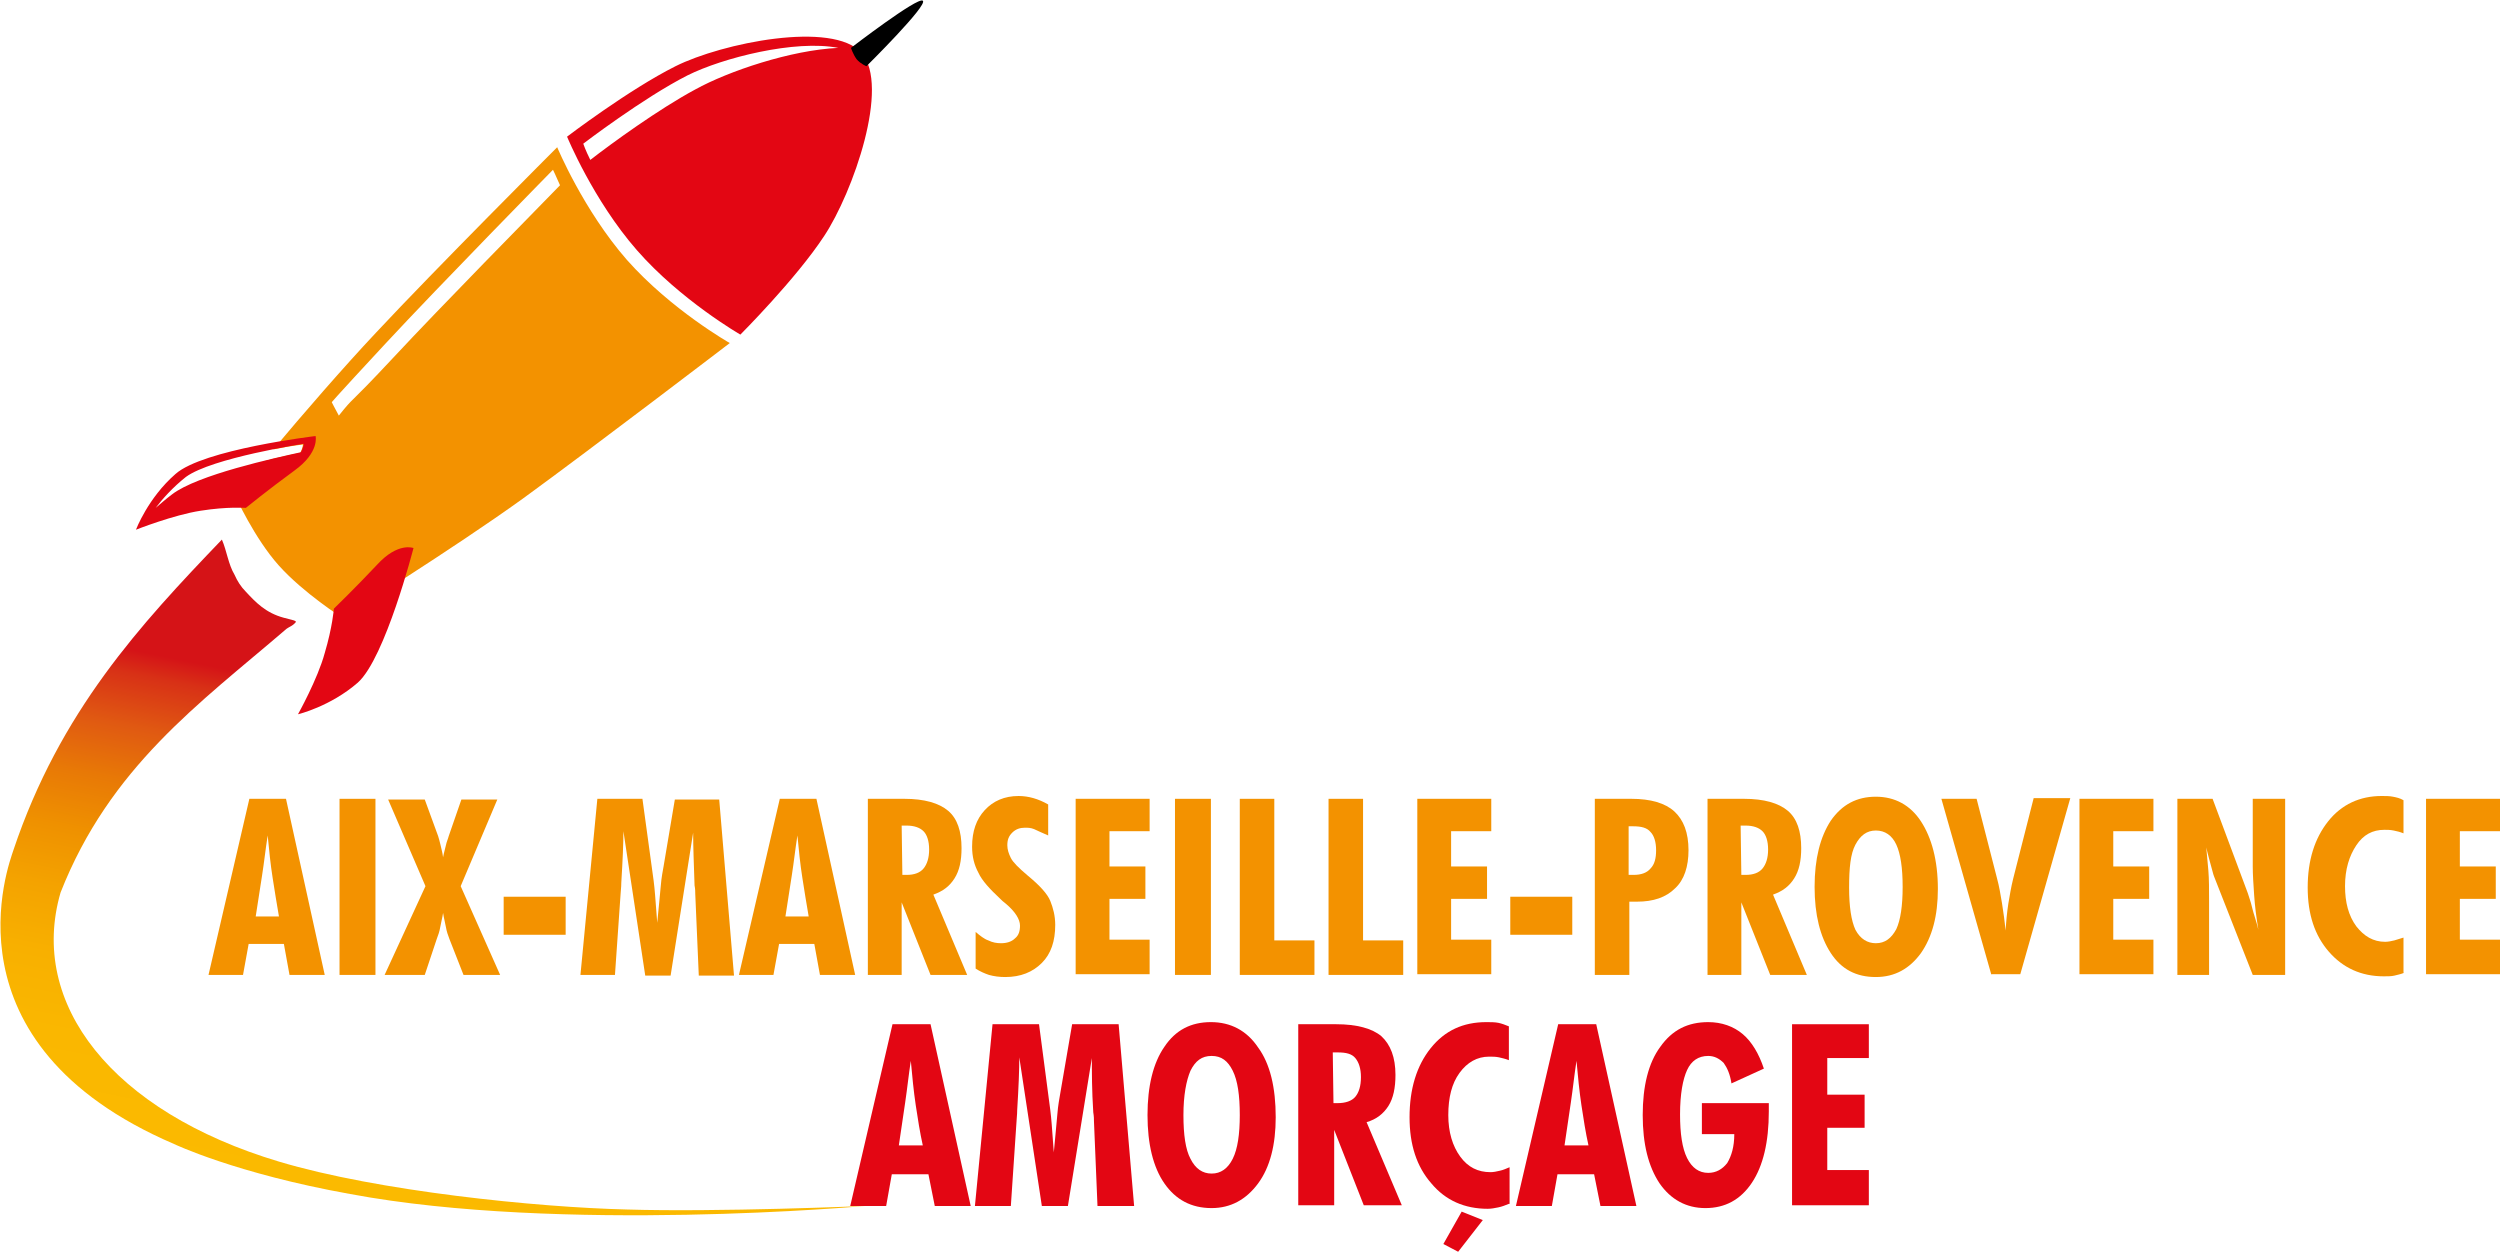
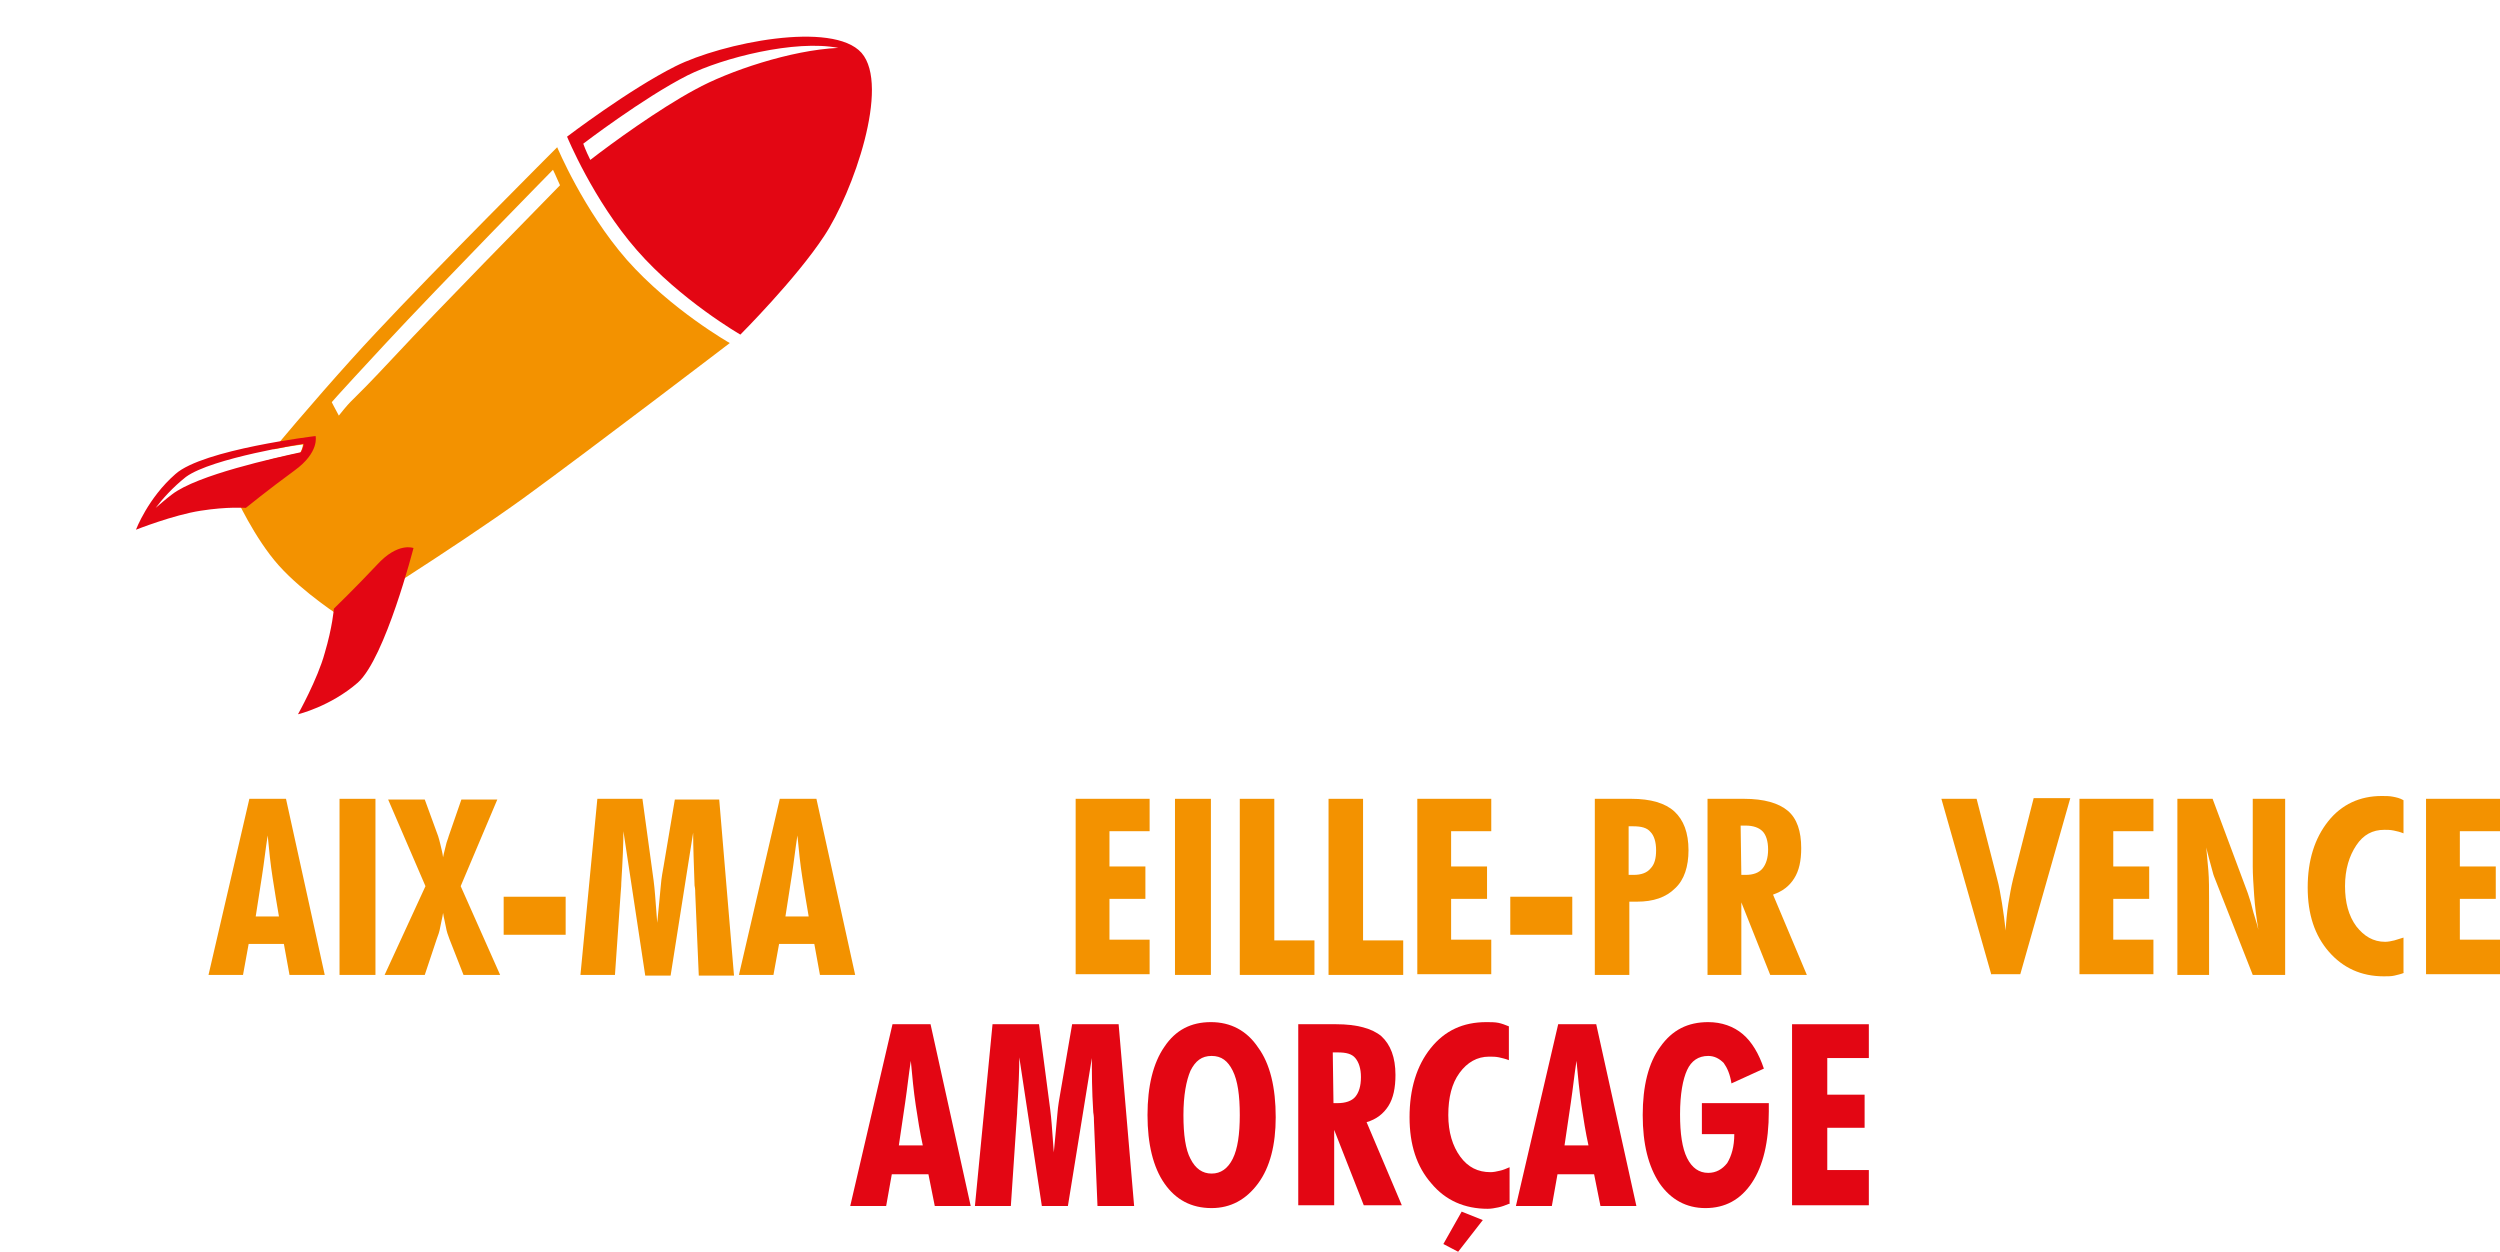
<svg xmlns="http://www.w3.org/2000/svg" version="1.1" id="Calque_1" x="0px" y="0px" viewBox="0 0 354.9 177.7" style="enable-background:new 0 0 354.9 177.7;" xml:space="preserve">
  <style type="text/css">
	.st0{fill-rule:evenodd;clip-rule:evenodd;fill:url(#SVGID_1_);}
	.st1{fill:#E30613;}
	.st2{fill:#F39200;}
	.st3{fill-rule:evenodd;clip-rule:evenodd;}
	.st4{display:none;fill:#E30613;}
</style>
  <g>
    <linearGradient id="SVGID_1_" gradientUnits="userSpaceOnUse" x1="86.445" y1="280.696" x2="86.445" y2="193.264" gradientTransform="matrix(0.98 0.201 -0.201 0.98 28.747 -121.193)">
      <stop offset="0" style="stop-color:#FBBA00" />
      <stop offset="0.166" style="stop-color:#FAB700" />
      <stop offset="0.287" style="stop-color:#F8B000" />
      <stop offset="0.394" style="stop-color:#F4A300" />
      <stop offset="0.493" style="stop-color:#EF9100" />
      <stop offset="0.586" style="stop-color:#E87906" />
      <stop offset="0.675" style="stop-color:#E05912" />
      <stop offset="0.759" style="stop-color:#D83116" />
      <stop offset="0.797" style="stop-color:#D51317" />
    </linearGradient>
-     <path class="st0" d="M24.7,162.4c-33.3-14.3-23.4-39.8-22.8-41.7c6.6-19.7,18-32,29.6-44.1c0.7,1.6,0.9,3.5,1.8,5   c0.4,0.9,0.9,1.7,1.6,2.4c1.4,1.5,2.8,3,5.4,3.7c1.9,0.5,2,0.4,1.3,1c-0.4,0.3-0.8,0.4-1.2,0.8c-12,10.3-24.8,19.4-31.8,37.2   c-4.6,15.8,7.3,31.1,31,38.2c14,4.2,36.7,6.5,49.4,6.8c12.7,0.4,33.8-0.5,33.8-0.5s-43.2,3.9-73.1-1.7   C33.5,166.6,24.7,162.4,24.7,162.4z" />
    <g>
      <path class="st1" d="M122.3,7.5c-4.1-4.6-19.8-1.4-26.4,1.9c-6.6,3.3-15.4,10-15.4,10s3.7,9,9.9,16.1c6.2,7.1,14.7,12,14.7,12    s7.9-7.9,11.9-14C121.1,27.3,126.4,12.2,122.3,7.5z M98.7,12.7c-5.2,2.8-11.8,7.6-14.9,10c-0.7-1.4-1-2.3-1-2.3s8.5-6.5,14.8-9.7    c5-2.5,15.3-5.1,21.4-3.9C112.3,7.1,103.4,10.1,98.7,12.7z" />
      <path class="st2" d="M89,36.9c-6.2-7.1-9.9-16-9.9-16S61.8,38.2,53.4,47.2c-4.7,5-10.5,11.7-14.6,16.6c2.4-0.5,4.2-0.7,4.2-0.7    s0,0.5-0.4,1.2c-1.1,0.2-3,0.6-5.2,1.2c-2.4,2.9-4,4.9-4,4.9s2.7,6,6.2,9.9c3.5,3.9,9,7.4,9,7.4S64.2,78,74.2,70.8    c9.9-7.2,29.4-22.1,29.4-22.1S95.3,44,89,36.9z M55.9,50.7c-7,7.5-5.4,5.3-7.8,8.3c-0.6-1.1-1-1.9-1-1.9s-0.2,0.1,7.6-8.3    c7.8-8.4,23.8-24.7,23.8-24.7s0.4,0.8,1,2.2C75.7,30.2,62.7,43.4,55.9,50.7z" />
      <path class="st1" d="M44.8,61.9c0,0-16,1.9-19.9,5.4c-3.9,3.4-5.6,7.9-5.6,7.9s5.3-2.1,9.2-2.7c3.8-0.6,6.4-0.4,6.4-0.4    s3.2-2.6,6.9-5.3C45.4,64.2,44.8,61.9,44.8,61.9z M42.7,64.2C39.1,65,28,67.4,24.4,70.2c-0.8,0.6-1.6,1.3-2.3,1.9    c0.9-1.2,2.4-2.9,4.3-4.4C30.1,65,43.1,63,43.1,63S43.1,63.5,42.7,64.2z" />
      <path class="st1" d="M58.7,77.8c0,0-4,15.6-7.9,19.1c-3.9,3.4-8.5,4.5-8.5,4.5s2.8-5,3.8-8.7c1.1-3.7,1.3-6.3,1.3-6.3    s3-2.9,6.1-6.2C56.5,76.9,58.7,77.8,58.7,77.8z" />
-       <path class="st3" d="M120.8,6.8c0,0,9.5-7.3,10.2-6.7c0.8,0.6-8,9.3-8,9.3s-0.8-0.3-1.4-1C121.1,7.7,120.8,6.8,120.8,6.8z" />
    </g>
  </g>
  <g>
    <path class="st2" d="M29.6,138.4l5.8-25h5.2l5.5,25h-5l-0.8-4.4h-5l-0.8,4.4H29.6z M36.3,130.1h3.3c-0.3-1.7-0.6-3.6-0.9-5.5   s-0.5-3.9-0.7-6c-0.3,1.9-0.5,3.8-0.8,5.7C36.9,126.2,36.6,128.1,36.3,130.1z" />
    <path class="st2" d="M48.2,138.4v-25h5.1v25H48.2z" />
    <path class="st2" d="M65.8,138.4l-2-5.1c-0.2-0.5-0.4-1.1-0.5-1.7s-0.3-1.3-0.4-2c-0.1,0.7-0.3,1.4-0.4,2c-0.1,0.6-0.3,1.2-0.5,1.7   l-1.7,5.1h-5.7l5.8-12.6l-5.3-12.3h5.2l1.9,5.2c0.1,0.3,0.2,0.7,0.3,1.1c0.1,0.5,0.3,1.1,0.4,1.9c0.1-0.6,0.3-1.2,0.4-1.7   c0.1-0.5,0.3-0.9,0.4-1.3l1.8-5.2h5.1l-5.2,12.3l5.6,12.6H65.8z" />
    <path class="st2" d="M71.5,132.7v-5.4h8.8v5.4H71.5z" />
    <path class="st2" d="M82.4,138.4l2.4-25h6.4l1.3,9.5c0.2,1.4,0.4,2.8,0.5,4.2s0.2,2.6,0.3,3.9c0.2-2.2,0.4-3.9,0.5-5.2   c0.1-1.3,0.3-2.2,0.4-2.8l1.6-9.5h6.3l2.1,25h-5l-0.5-11.6c0-0.3,0-0.7-0.1-1.2c-0.1-3-0.2-5.5-0.2-7.5l-3.2,20.3h-3.6L88.5,118   c0,1.7-0.1,4.1-0.3,7.3c0,0.7-0.1,1.3-0.1,1.6l-0.8,11.5H82.4z" />
    <path class="st2" d="M104.9,138.4l5.8-25h5.2l5.5,25h-5l-0.8-4.4h-5l-0.8,4.4H104.9z M111.5,130.1h3.3c-0.3-1.7-0.6-3.6-0.9-5.5   s-0.5-3.9-0.7-6c-0.3,1.9-0.5,3.8-0.8,5.7C112.1,126.2,111.8,128.1,111.5,130.1z" />
-     <path class="st2" d="M123.2,138.4v-25h5.2c2.8,0,4.9,0.6,6.2,1.7c1.3,1.1,1.9,2.9,1.9,5.3c0,1.8-0.3,3.2-1,4.3   c-0.7,1.1-1.6,1.8-3,2.3l4.8,11.4h-5.2l-4.1-10.3v10.3H123.2z M128.1,124.2c0.1,0,0.2,0,0.3,0c0.1,0,0.2,0,0.3,0   c1.1,0,1.9-0.3,2.4-0.9c0.5-0.6,0.8-1.5,0.8-2.7c0-1.2-0.3-2.1-0.8-2.6c-0.5-0.5-1.3-0.8-2.4-0.8c-0.2,0-0.3,0-0.4,0   c-0.1,0-0.2,0-0.3,0L128.1,124.2z" />
-     <path class="st2" d="M138.5,137.5v-5.2c0.6,0.5,1.2,1,1.8,1.2c0.6,0.3,1.2,0.4,1.8,0.4c0.8,0,1.5-0.2,2-0.7c0.5-0.4,0.7-1,0.7-1.8   c0-0.9-0.7-2-2-3.1c-0.4-0.3-0.6-0.5-0.8-0.7c-1.5-1.4-2.6-2.6-3.1-3.7c-0.6-1.1-0.9-2.3-0.9-3.7c0-2.2,0.6-3.9,1.8-5.2   c1.2-1.3,2.8-2,4.8-2c0.7,0,1.4,0.1,2.1,0.3c0.7,0.2,1.4,0.5,2.1,0.9v4.4c-0.9-0.4-1.6-0.7-2-0.9c-0.5-0.2-0.9-0.2-1.3-0.2   c-0.7,0-1.3,0.2-1.8,0.7c-0.5,0.5-0.7,1-0.7,1.8c0,0.6,0.2,1.2,0.5,1.8c0.3,0.6,1.1,1.4,2.4,2.5c1.7,1.4,2.8,2.6,3.2,3.6   s0.7,2.1,0.7,3.4c0,2.3-0.6,4.1-1.9,5.4c-1.3,1.3-3,2-5.2,2c-0.8,0-1.6-0.1-2.3-0.3C139.8,138.2,139.1,137.9,138.5,137.5z" />
    <path class="st2" d="M152.7,138.4v-25h10.5v4.6h-5.7v5h5.1v4.6h-5.1v5.8h5.7v4.9H152.7z" />
    <path class="st2" d="M166.8,138.4v-25h5.1v25H166.8z" />
    <path class="st2" d="M176,138.4v-25h4.9v20.1h5.7v4.9H176z" />
    <path class="st2" d="M188.6,138.4v-25h4.9v20.1h5.7v4.9H188.6z" />
    <path class="st2" d="M201.2,138.4v-25h10.5v4.6H206v5h5.1v4.6H206v5.8h5.7v4.9H201.2z" />
    <path class="st2" d="M214.4,132.7v-5.4h8.8v5.4H214.4z" />
    <path class="st2" d="M226.4,138.4v-25h5.2c2.7,0,4.8,0.6,6.1,1.8s2,3,2,5.5c0,2.3-0.6,4.2-1.9,5.4c-1.3,1.3-3.1,1.9-5.4,1.9   c-0.3,0-0.5,0-0.7,0c-0.2,0-0.3,0-0.4,0l0,10.4H226.4z M231.3,124.2c0.1,0,0.1,0,0.3,0c0.1,0,0.2,0,0.3,0c1.1,0,1.9-0.3,2.4-0.9   c0.6-0.6,0.8-1.5,0.8-2.6c0-1.2-0.3-2.1-0.8-2.6c-0.5-0.6-1.3-0.8-2.5-0.8c-0.1,0-0.1,0-0.3,0c-0.1,0-0.2,0-0.3,0V124.2z" />
    <path class="st2" d="M242.4,138.4v-25h5.2c2.8,0,4.9,0.6,6.2,1.7c1.3,1.1,1.9,2.9,1.9,5.3c0,1.8-0.3,3.2-1,4.3   c-0.7,1.1-1.6,1.8-3,2.3l4.8,11.4h-5.2l-4.1-10.3v10.3H242.4z M247.2,124.2c0.1,0,0.2,0,0.3,0c0.1,0,0.2,0,0.3,0   c1.1,0,1.9-0.3,2.4-0.9c0.5-0.6,0.8-1.5,0.8-2.7c0-1.2-0.3-2.1-0.8-2.6s-1.3-0.8-2.4-0.8c-0.2,0-0.3,0-0.4,0c-0.1,0-0.2,0-0.3,0   L247.2,124.2z" />
-     <path class="st2" d="M275.1,126.2c0,3.8-0.8,6.8-2.4,9.1c-1.6,2.2-3.7,3.4-6.4,3.4c-2.8,0-4.9-1.1-6.4-3.4s-2.3-5.4-2.3-9.4   c0-4,0.8-7.1,2.3-9.4c1.6-2.3,3.7-3.4,6.4-3.4c2.7,0,4.9,1.2,6.4,3.5S275.1,122.1,275.1,126.2z M266.3,133.9c1.3,0,2.2-0.7,2.9-2   c0.6-1.3,0.9-3.3,0.9-6c0-2.7-0.3-4.7-0.9-6c-0.6-1.3-1.6-2-2.9-2c-1.3,0-2.2,0.7-2.9,2s-0.9,3.3-0.9,6.1c0,2.7,0.3,4.7,0.9,6   C264.1,133.3,265.1,133.9,266.3,133.9z" />
    <path class="st2" d="M282.7,138.4l-7.1-25h5l2.9,11.3c0.3,1.1,0.5,2.3,0.7,3.5c0.2,1.3,0.4,2.6,0.5,3.9c0.1-1.3,0.2-2.5,0.4-3.8   c0.2-1.2,0.4-2.4,0.7-3.6l2.9-11.4h5.2l-7.1,25H282.7z" />
    <path class="st2" d="M295.2,138.4v-25h10.5v4.6H300v5h5.1v4.6H300v5.8h5.7v4.9H295.2z" />
    <path class="st2" d="M309.1,138.4v-25h5l5,13.4c0.1,0.4,0.4,1.1,0.6,2s0.6,1.9,0.9,3.2c-0.3-1.8-0.5-3.4-0.6-4.9   c-0.1-1.5-0.2-2.9-0.2-4.1v-9.6h4.6v25h-4.6l-5.5-14c-0.1-0.2-0.3-1.1-0.7-2.5c-0.2-0.7-0.3-1.2-0.4-1.6c0.1,1,0.2,2.1,0.3,3.3   c0.1,1.2,0.1,2.7,0.1,4.3v10.5H309.1z" />
    <path class="st2" d="M341.3,138.1c-0.5,0.2-1,0.3-1.4,0.4s-1,0.1-1.5,0.1c-3.2,0-5.8-1.2-7.8-3.5c-2-2.3-3-5.3-3-9.1   c0-3.9,1-7,2.9-9.4c1.9-2.4,4.5-3.6,7.6-3.6c0.6,0,1.1,0,1.6,0.1c0.5,0.1,1,0.2,1.5,0.5v4.7c-0.5-0.2-0.9-0.3-1.4-0.4   c-0.5-0.1-0.9-0.1-1.3-0.1c-1.7,0-3,0.7-4,2.2c-1,1.5-1.6,3.4-1.6,5.8c0,2.3,0.5,4.2,1.6,5.7c1.1,1.4,2.4,2.2,4.1,2.2   c0.4,0,0.9-0.1,1.3-0.2c0.4-0.1,0.9-0.3,1.3-0.4V138.1z" />
    <path class="st2" d="M344.4,138.4v-25h10.5v4.6h-5.7v5h5.1v4.6h-5.1v5.8h5.7v4.9H344.4z" />
  </g>
  <g>
    <g>
      <path class="st1" d="M120.7,171.2l6-25.8h5.4l5.7,25.8h-5.1l-0.9-4.5h-5.2l-0.8,4.5H120.7z M127.6,162.6h3.4    c-0.4-1.8-0.7-3.7-1-5.7c-0.3-2-0.5-4.1-0.7-6.3c-0.3,1.9-0.5,3.9-0.8,5.9C128.2,158.6,127.9,160.6,127.6,162.6z" />
      <path class="st4" d="M130.3,145.4c-2.1,0-3.9,1.4-4.4,3.5l-3.3,22.3h1.4c0,0,3.9-14.4,5-19.1c0.1-0.2,0.4-0.2,0.4,0    c0.2,1.7,0.4,3.3,0.6,4.9c0.3,2,1.4,7.9,1.8,9.7l0.9,4.5h5.1l-5.7-25.8H130.3z" />
      <path class="st1" d="M138.4,171.2l2.5-25.8h6.6l1.3,9.9c0.2,1.5,0.4,2.9,0.5,4.3c0.1,1.4,0.2,2.7,0.3,4c0.2-2.3,0.4-4.1,0.5-5.4    c0.1-1.3,0.3-2.3,0.4-2.9l1.7-9.9h6.6l2.2,25.8h-5.2l-0.5-12c0-0.3,0-0.7-0.1-1.3c-0.2-3.1-0.2-5.7-0.2-7.7l-3.4,21h-3.7    l-3.2-21.1c0,1.8-0.1,4.3-0.3,7.5c0,0.7-0.1,1.3-0.1,1.7l-0.8,11.9H138.4z" />
      <path class="st1" d="M181.1,158.6c0,3.9-0.8,7.1-2.5,9.4c-1.7,2.3-3.9,3.5-6.6,3.5c-2.9,0-5.1-1.2-6.7-3.5    c-1.6-2.3-2.4-5.6-2.4-9.7c0-4.1,0.8-7.4,2.4-9.7c1.6-2.4,3.8-3.5,6.6-3.5c2.8,0,5.1,1.2,6.7,3.6    C180.3,151,181.1,154.4,181.1,158.6z M172,166.6c1.3,0,2.3-0.7,3-2.1c0.7-1.4,1-3.5,1-6.2c0-2.8-0.3-4.9-1-6.3    c-0.7-1.4-1.6-2.1-3-2.1s-2.3,0.7-3,2.1c-0.6,1.4-1,3.5-1,6.3c0,2.8,0.3,4.9,1,6.2C169.7,165.9,170.7,166.6,172,166.6z" />
      <path class="st1" d="M184.3,171.2v-25.8h5.4c2.9,0,5.1,0.6,6.4,1.7c1.3,1.2,2,3,2,5.5c0,1.8-0.3,3.3-1,4.4    c-0.7,1.1-1.7,1.9-3.1,2.3l5,11.8h-5.4l-4.2-10.7v10.7H184.3z M189.3,156.6c0.1,0,0.2,0,0.3,0c0.1,0,0.2,0,0.3,0    c1.1,0,2-0.3,2.5-0.9s0.8-1.5,0.8-2.8c0-1.2-0.3-2.1-0.8-2.7c-0.5-0.6-1.3-0.8-2.5-0.8c-0.2,0-0.3,0-0.4,0c-0.1,0-0.2,0-0.3,0    L189.3,156.6z" />
      <path class="st1" d="M214.2,170.9c-0.5,0.2-1,0.4-1.5,0.5c-0.5,0.1-1,0.2-1.5,0.2c-3.3,0-6-1.2-8-3.6c-2.1-2.4-3.1-5.5-3.1-9.4    c0-4,1-7.3,3-9.8c2-2.5,4.6-3.7,7.9-3.7c0.6,0,1.2,0,1.7,0.1c0.5,0.1,1,0.3,1.5,0.5v4.8c-0.5-0.2-1-0.3-1.4-0.4    c-0.5-0.1-0.9-0.1-1.4-0.1c-1.7,0-3.1,0.8-4.2,2.3c-1.1,1.5-1.6,3.5-1.6,6c0,2.4,0.6,4.4,1.7,5.9c1.1,1.5,2.5,2.2,4.3,2.2    c0.4,0,0.9-0.1,1.3-0.2c0.5-0.1,0.9-0.3,1.4-0.5V170.9z" />
      <path class="st1" d="M215.2,171.2l6-25.8h5.4l5.7,25.8h-5.1l-0.9-4.5h-5.2l-0.8,4.5H215.2z M222.1,162.6h3.4    c-0.4-1.8-0.7-3.7-1-5.7c-0.3-2-0.5-4.1-0.7-6.3c-0.3,1.9-0.5,3.9-0.8,5.9C222.7,158.6,222.4,160.6,222.1,162.6z" />
      <path class="st1" d="M241.5,156.6h9.6c0,0.1,0,0.3,0,0.6c0,0.3,0,0.5,0,0.6c0,4.3-0.8,7.7-2.4,10.1c-1.6,2.4-3.8,3.6-6.6,3.6    c-2.7,0-4.9-1.2-6.5-3.5c-1.6-2.4-2.4-5.6-2.4-9.7c0-4.1,0.8-7.4,2.5-9.7c1.7-2.4,3.9-3.5,6.8-3.5c1.9,0,3.6,0.6,4.9,1.7    c1.3,1.1,2.3,2.8,3,4.9l-4.6,2.1c-0.2-1.3-0.6-2.2-1.1-2.9c-0.6-0.6-1.3-1-2.2-1c-1.4,0-2.4,0.7-3,2c-0.6,1.3-1,3.4-1,6.3    c0,2.7,0.3,4.8,1,6.2c0.7,1.4,1.7,2.1,3,2.1c1.1,0,2-0.5,2.7-1.4c0.6-1,1-2.3,1-4.1h-4.6V156.6z" />
      <path class="st1" d="M254.4,171.2v-25.8h10.9v4.8h-5.9v5.2h5.3v4.7h-5.3v6h5.9v5H254.4z" />
      <polygon class="st1" points="210.5,173.2 207,177.7 204.9,176.6 207.5,172   " />
    </g>
  </g>
</svg>